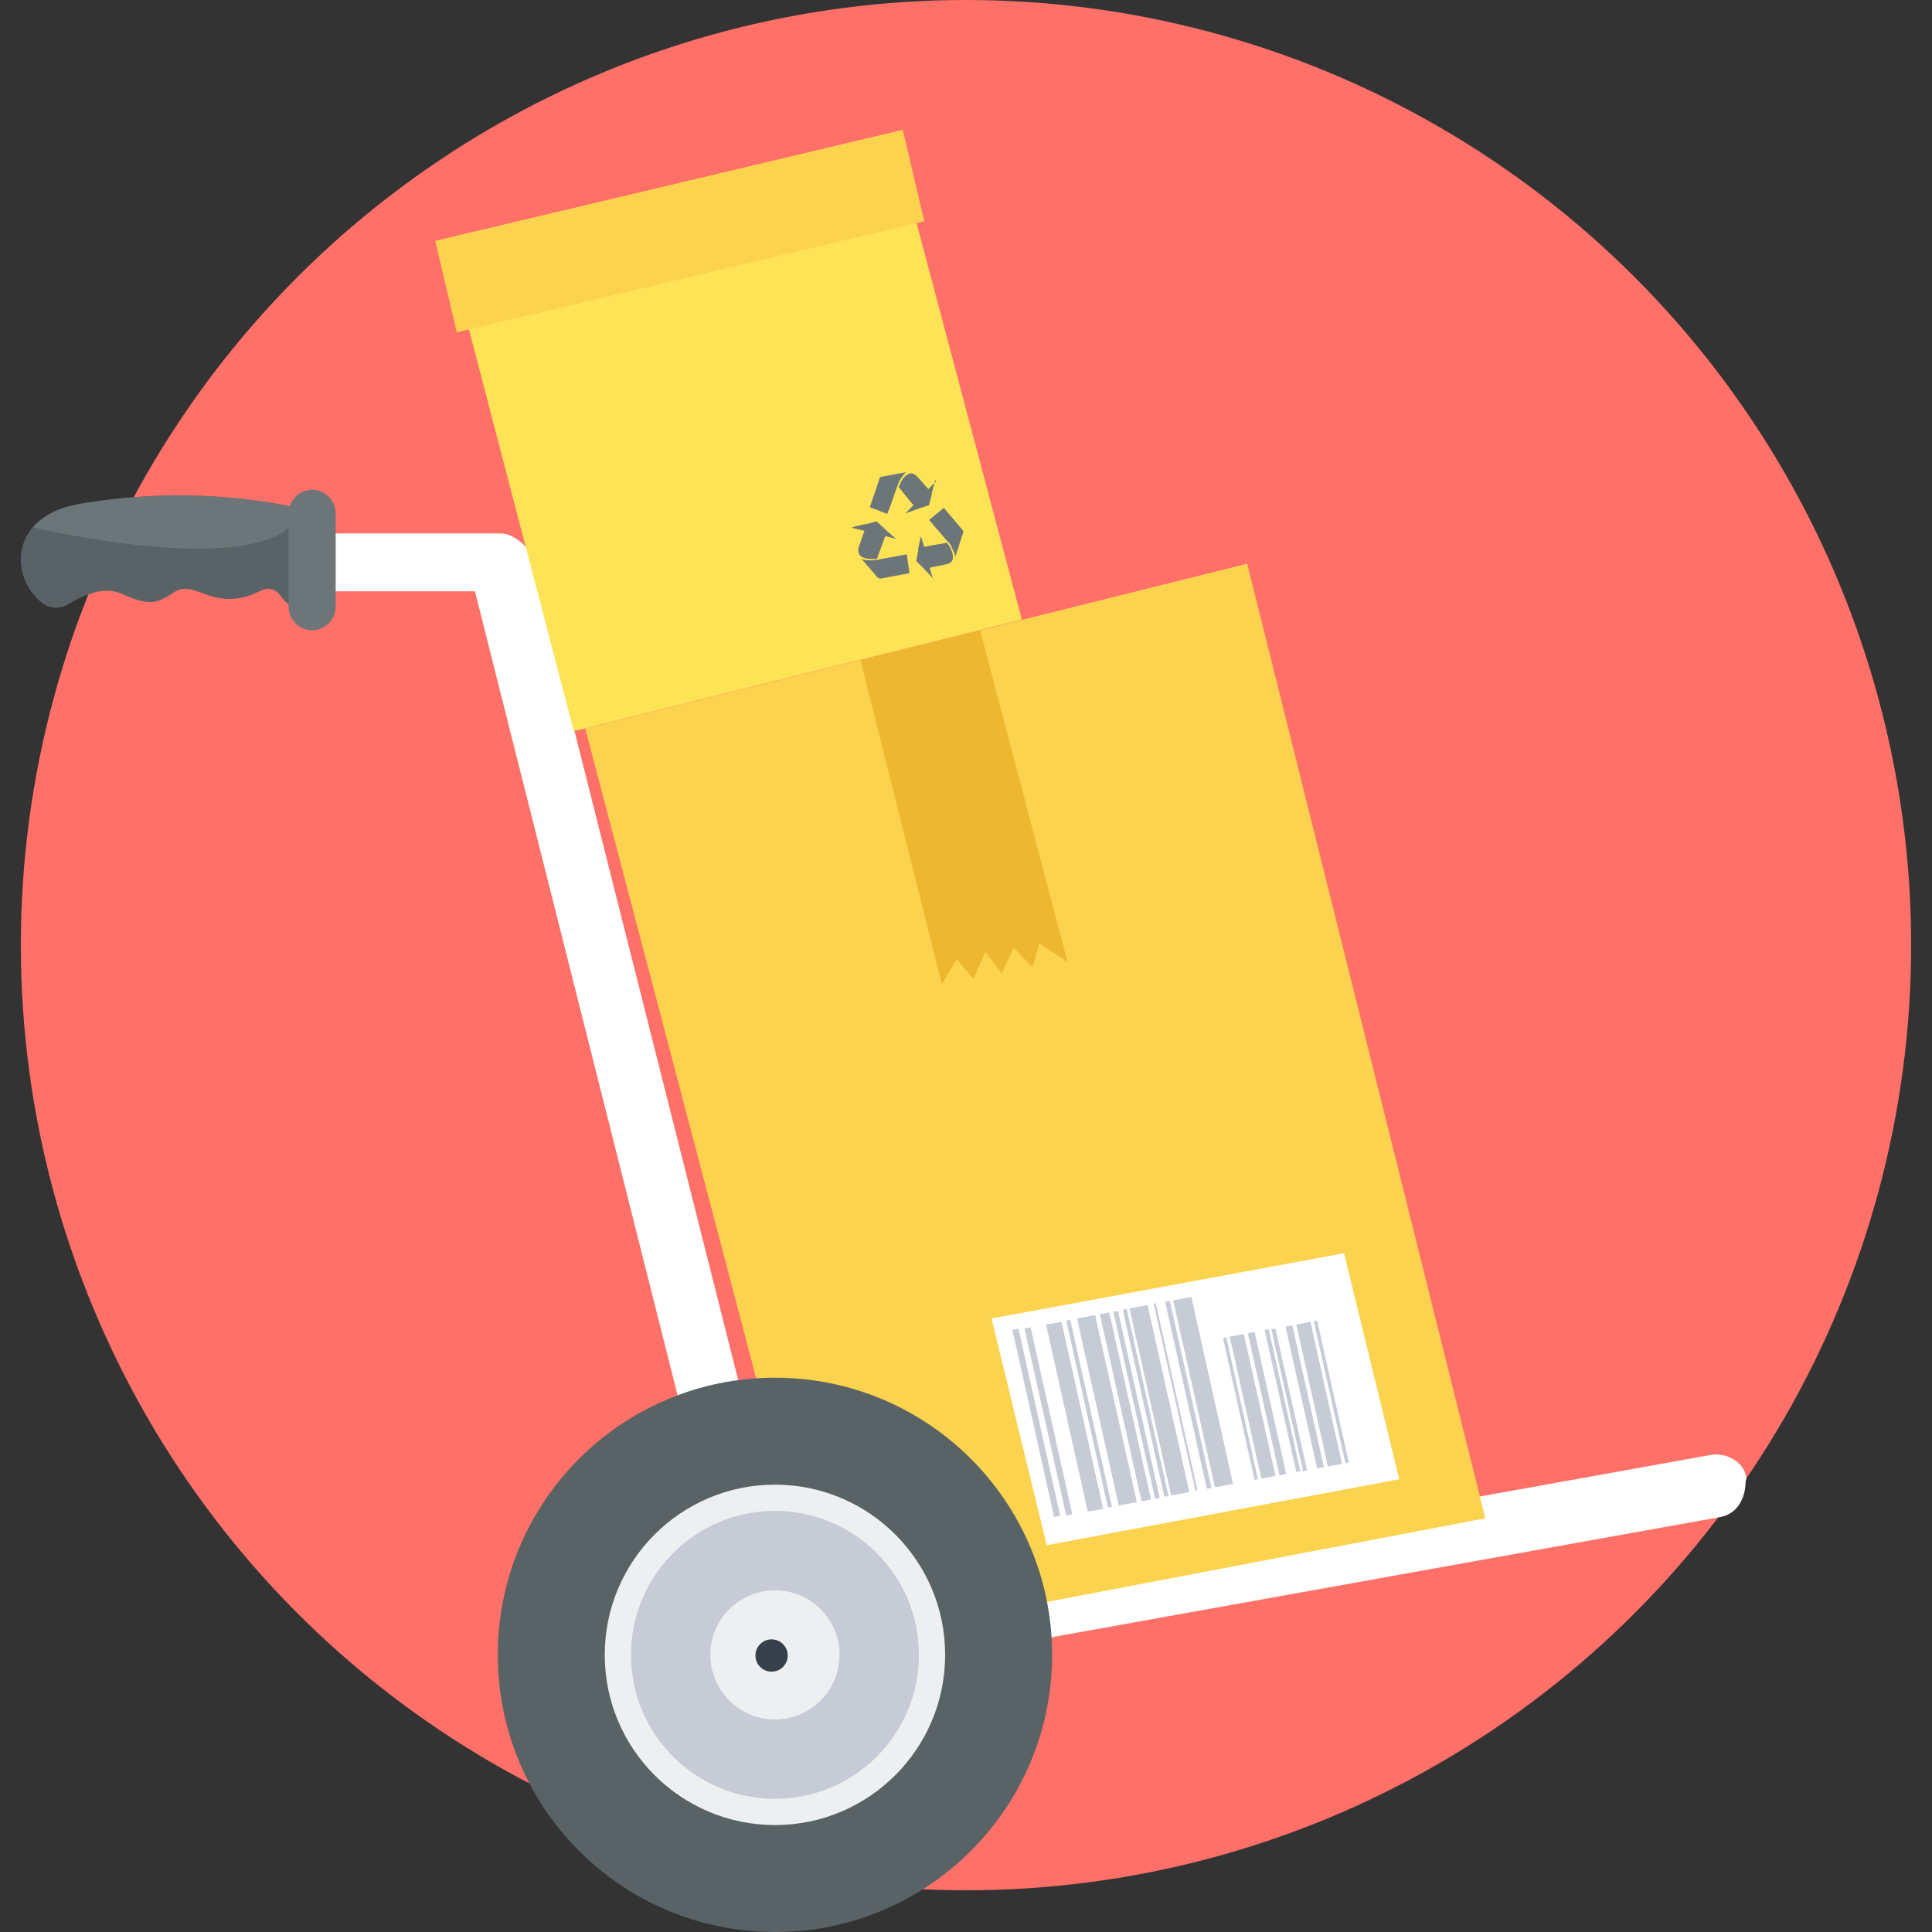
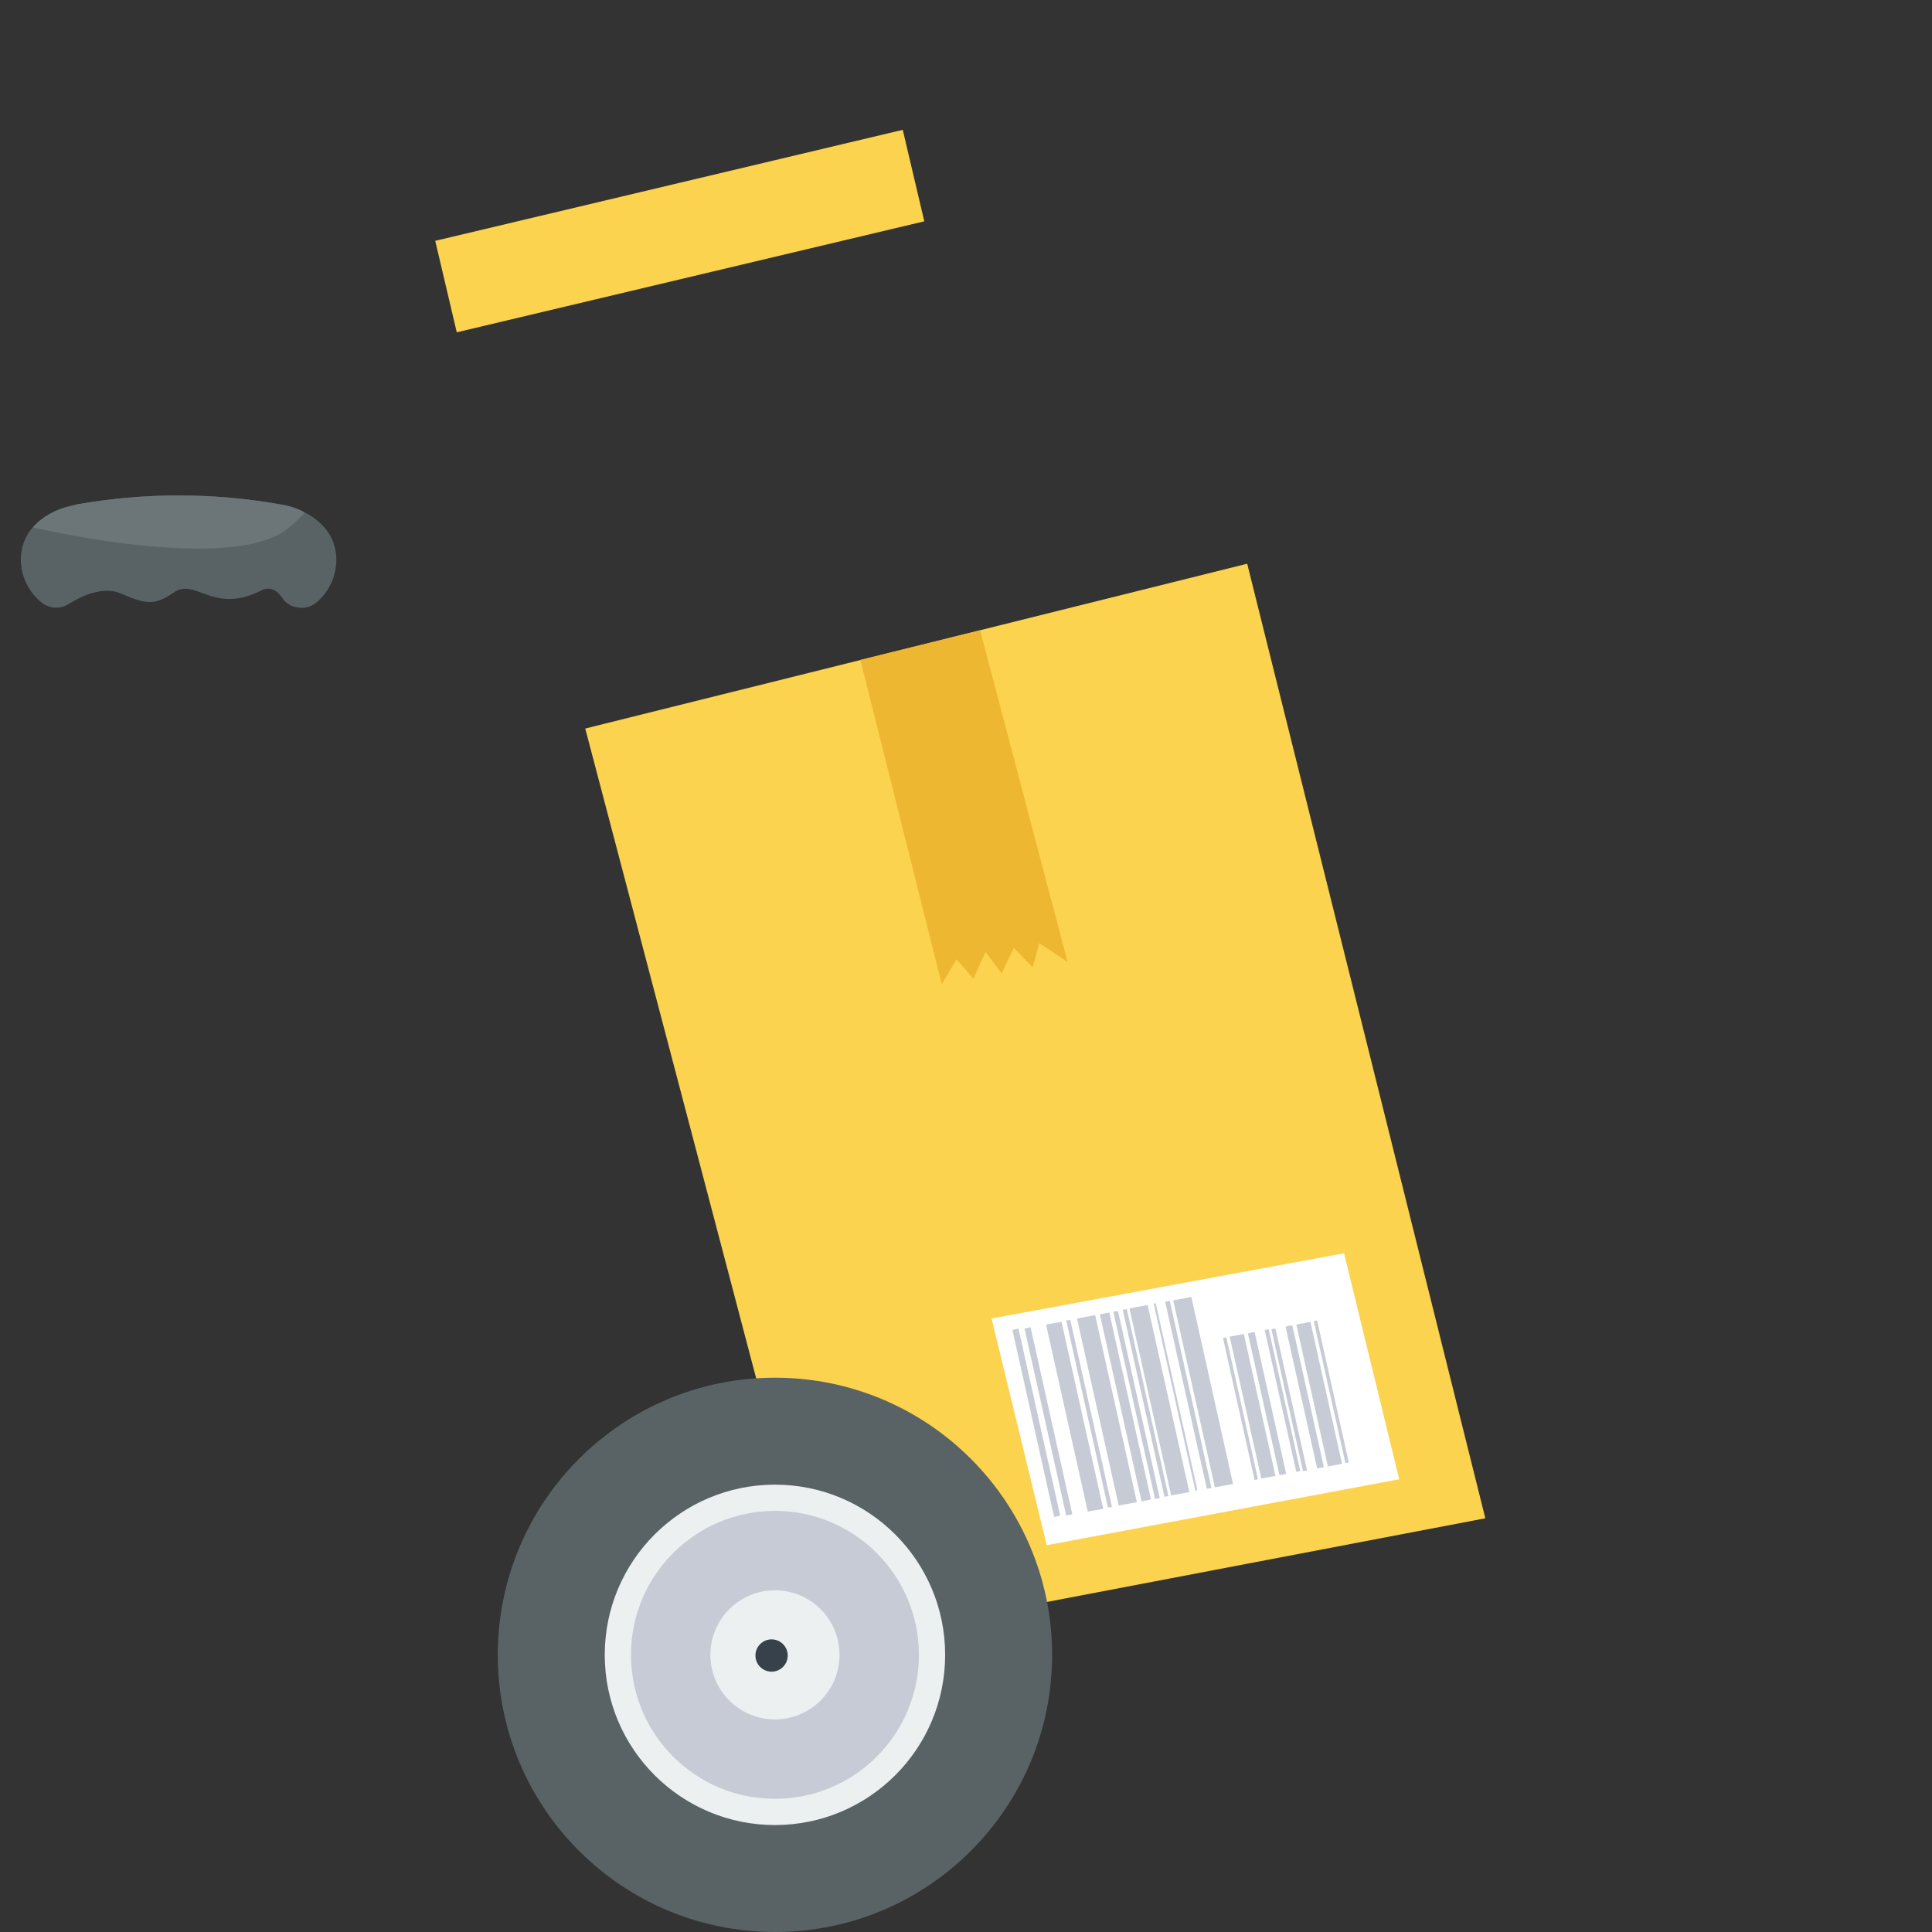
<svg xmlns="http://www.w3.org/2000/svg" version="1.1" id="Layer_1" x="0px" y="0px" viewBox="0 0 512 512" style="enable-background:new 0 0 512 512;" xml:space="preserve">
  <rect x="0" y="0" width="512" height="512" fill="#333333" stroke="none" />
-   <circle style="fill:#FF7069;" cx="256" cy="250.474" r="250.474" />
  <path style="fill:#596366;" d="M20.145,133.705c18.184-3.209,36.189-3.209,54.373,0c7.844,1.426,14.618,6.596,14.618,14.618l0,0  c0,4.635-2.139,8.735-5.348,11.409c-1.426,1.07-3.031,1.604-4.813,1.248c-1.783-0.178-3.209-1.07-4.279-2.674  c-1.248-1.783-3.031-3.031-5.526-1.783c-12.836,6.418-17.292-3.565-23.175,0.535c-4.992,3.387-7.131,3.209-14.084,0.178  c-4.635-1.961-10.34,0.713-13.727,2.852c-2.318,1.426-5.17,1.248-7.309-0.535c-3.209-2.674-5.348-6.774-5.348-11.231l0,0  C5.526,140.301,12.123,135.131,20.145,133.705z" />
-   <path style="fill:#FFFFFF;" d="M462.618,392.379L462.618,392.379c0,4.635-2.139,8.735-6.596,9.627L206.084,446.93  c-7.666,1.426-12.301-6.418-9.627-11.944c-0.535-0.713-0.891-1.604-1.07-2.496l-69.526-275.788H84.68  c-4.279,0-7.666-3.387-7.666-7.666l0,0c0-4.279,3.387-7.666,7.666-7.666h47.777c1.426,0,2.674,0.357,3.744,1.07  c2.139,1.07,3.922,3.031,4.457,5.348l70.774,280.602c0,0.178,0.178,0.535,0.178,0.713l241.56-43.499  c4.457-0.891,9.627,2.139,9.627,6.596L462.618,392.379z" />
  <g>
    <path style="fill:#6C7678;" d="M20.145,133.705c18.184-3.209,36.189-3.209,54.373,0c2.318,0.357,4.457,1.07,6.24,2.139   c-1.07,1.07-2.318,2.496-4.1,3.922c-14.618,12.657-67.922,0-67.922,0c2.674-3.031,6.774-5.17,11.409-5.883V133.705z" />
-     <path style="fill:#6C7678;" d="M82.719,129.783L82.719,129.783c3.387,0,6.24,2.852,6.24,6.24v24.78c0,3.387-2.852,6.24-6.24,6.24   l0,0c-3.387,0-6.24-2.852-6.24-6.24v-24.78C76.479,132.635,79.331,129.783,82.719,129.783z" />
  </g>
-   <polygon style="fill:#FFE356;" points="120.156,71.487 238.708,43.32 270.797,164.189 152.067,193.783 " />
  <polygon style="fill:#FCD34E;" points="155.097,193.07 330.518,149.393 393.627,402.362 218.919,435.699 " />
  <polygon style="fill:#EEB731;" points="228.011,174.886 259.744,167.042 282.919,254.93 275.432,249.939 273.649,256.357   268.657,251.187 265.448,257.961 261.17,252.256 257.961,259.387 253.504,254.217 249.582,260.813 " />
  <polygon style="fill:#FFFFFF;" points="262.774,349.415 356.189,332.123 370.808,392.022 277.393,409.493 " />
  <path style="fill:#C6CBD6;" d="M268.301,352.446l1.604-0.357l11.053,49.56l-1.604,0.357L268.301,352.446z M324.992,354.407  l-0.891,0.178l8.379,37.616l0.891-0.178L324.992,354.407z M329.627,353.515l-3.744,0.713l8.379,37.616l3.744-0.713L329.627,353.515z   M332.479,352.98l-1.783,0.357l8.379,37.616l1.783-0.357L332.479,352.98z M336.223,352.267l-1.07,0.178l8.379,37.616l1.07-0.178  L336.223,352.267z M348.167,350.128l0.891-0.178l8.379,37.616l-0.891,0.178L348.167,350.128z M343.532,351.02l3.744-0.713  l8.379,37.616l-3.744,0.713L343.532,351.02z M340.68,351.554l1.783-0.357l8.379,37.616l-1.783,0.357L340.68,351.554z   M336.936,352.267l1.07-0.178l8.379,37.616l-1.07,0.178L336.936,352.267z M305.738,345.493l0.535-0.178l11.053,49.56l-0.535,0.178  L305.738,345.493z M310.908,344.602l4.813-0.891l11.053,49.56l-4.813,0.891L310.908,344.602z M308.769,344.958l1.248-0.178  l11.053,49.56l-1.248,0.178L308.769,344.958z M299.32,346.741l4.813-0.891l11.053,49.56l-4.813,0.891L299.32,346.741z   M297.538,347.097l1.07-0.178l11.053,49.56l-1.07,0.178L297.538,347.097z M295.042,347.632l1.248-0.178l11.053,49.56l-1.248,0.178  L295.042,347.632z M291.476,348.345l2.496-0.535l11.053,49.56l-2.496,0.535L291.476,348.345z M285.415,349.415l4.813-0.891  l11.053,49.56l-4.813,0.891L285.415,349.415z M282.563,349.95l1.07-0.178l11.053,49.56l-1.07,0.178L282.563,349.95z M277.214,351.02  l4.1-0.713l11.053,49.56l-4.1,0.713L277.214,351.02z M271.51,352.089l1.604-0.357l11.053,49.56l-1.604,0.357L271.51,352.089z" />
-   <path style="fill:#6C7678;" d="M248.156,127.465l-2.139,2.139l-2.852-3.209c-0.713-0.713-1.426-1.07-1.961-0.891  c-1.07,0.178-1.961,1.248-2.496,2.318c-0.178,0.357-0.357,0.891-0.535,1.248c0.178,0.178,0.357,0.535,0.713,0.891  c0.891,1.07,1.961,2.496,3.209,3.922l-2.139,2.139l3.031-1.07h0.178l0.357-0.178l2.674-0.891l0.713-2.674v-0.357l0.891-3.565  L248.156,127.465z M231.042,148.501c-1.07,0-2.139,0-2.852-0.535l4.457,5.17c0.357,0.178,0.535,0.178,0.713,0.178h0.178l7.487-1.426  l-0.713-4.992c-0.535,0.178-1.248,0.178-1.961,0.357l-4.813,0.891c-0.178,0-0.535,0.178-1.07,0.178l0,0h-0.178  c-0.357,0-0.891,0.178-1.426,0.178H231.042z M226.05,139.944l3.031,0.713l-1.426,4.1c-0.357,1.07-0.178,1.783,0.178,2.318  c0.713,0.891,2.139,1.07,3.387,1.07c0.535,0,0.891,0,1.248-0.178c0.178-0.357,0.178-0.713,0.357-1.07  c0.535-1.248,1.07-3.031,1.783-4.813l2.852,0.713l-2.496-2.139l-0.178-0.178l-0.357-0.357l-2.139-1.961l-2.674,0.713h-0.357  l-3.565,0.891L226.05,139.944z M252.078,144.936c0.535,0.891,1.07,1.783,1.07,2.674l2.139-6.596c0-0.357-0.178-0.535-0.178-0.535  l0,0l-4.992-5.883l-3.922,3.209c0.357,0.357,0.891,0.891,1.248,1.426l3.209,3.744c0.178,0.178,0.357,0.357,0.713,0.713l0,0  l0.178,0.178c0.178,0.357,0.535,0.713,0.713,1.07H252.078z M247.265,153.493l-0.891-3.031l4.279-0.891  c1.07-0.178,1.604-0.713,1.783-1.248c0.357-1.07-0.178-2.318-0.713-3.387c-0.178-0.357-0.535-0.713-0.713-1.07  c-0.357,0-0.713,0-1.07,0.178c-1.426,0.178-3.209,0.535-4.992,0.891l-0.891-2.852l-0.713,3.209v0.178v0.357l-0.535,2.852  l1.961,1.961l0.178,0.178l2.496,2.674H247.265z M238.351,127.465c0.535-0.891,1.07-1.783,1.783-2.318l-6.774,1.248  c-0.178,0.178-0.357,0.357-0.357,0.535v0.178l-2.496,7.309l4.635,1.783c0.178-0.535,0.357-1.07,0.713-1.783l1.604-4.635  c0-0.178,0.178-0.535,0.357-0.891l0,0v-0.178C237.994,128.357,238.173,128,238.351,127.465z" />
  <circle style="fill:#596366;" cx="205.37" cy="438.552" r="73.448" />
  <circle style="fill:#ECF0F1;" cx="205.37" cy="438.552" r="45.103" />
  <circle style="fill:#C6CBD6;" cx="205.37" cy="438.552" r="38.15" />
  <circle style="fill:#ECF0F1;" cx="205.37" cy="438.552" r="17.114" />
  <circle style="fill:#37414C;" cx="204.479" cy="438.73" r="4.279" />
  <polygon style="fill:#FCD34E;" points="115.343,63.822 239.242,34.407 244.947,58.652 121.047,88.067 " />
  <g>
</g>
  <g>
</g>
  <g>
</g>
  <g>
</g>
  <g>
</g>
  <g>
</g>
  <g>
</g>
  <g>
</g>
  <g>
</g>
  <g>
</g>
  <g>
</g>
  <g>
</g>
  <g>
</g>
  <g>
</g>
  <g>
</g>
</svg>